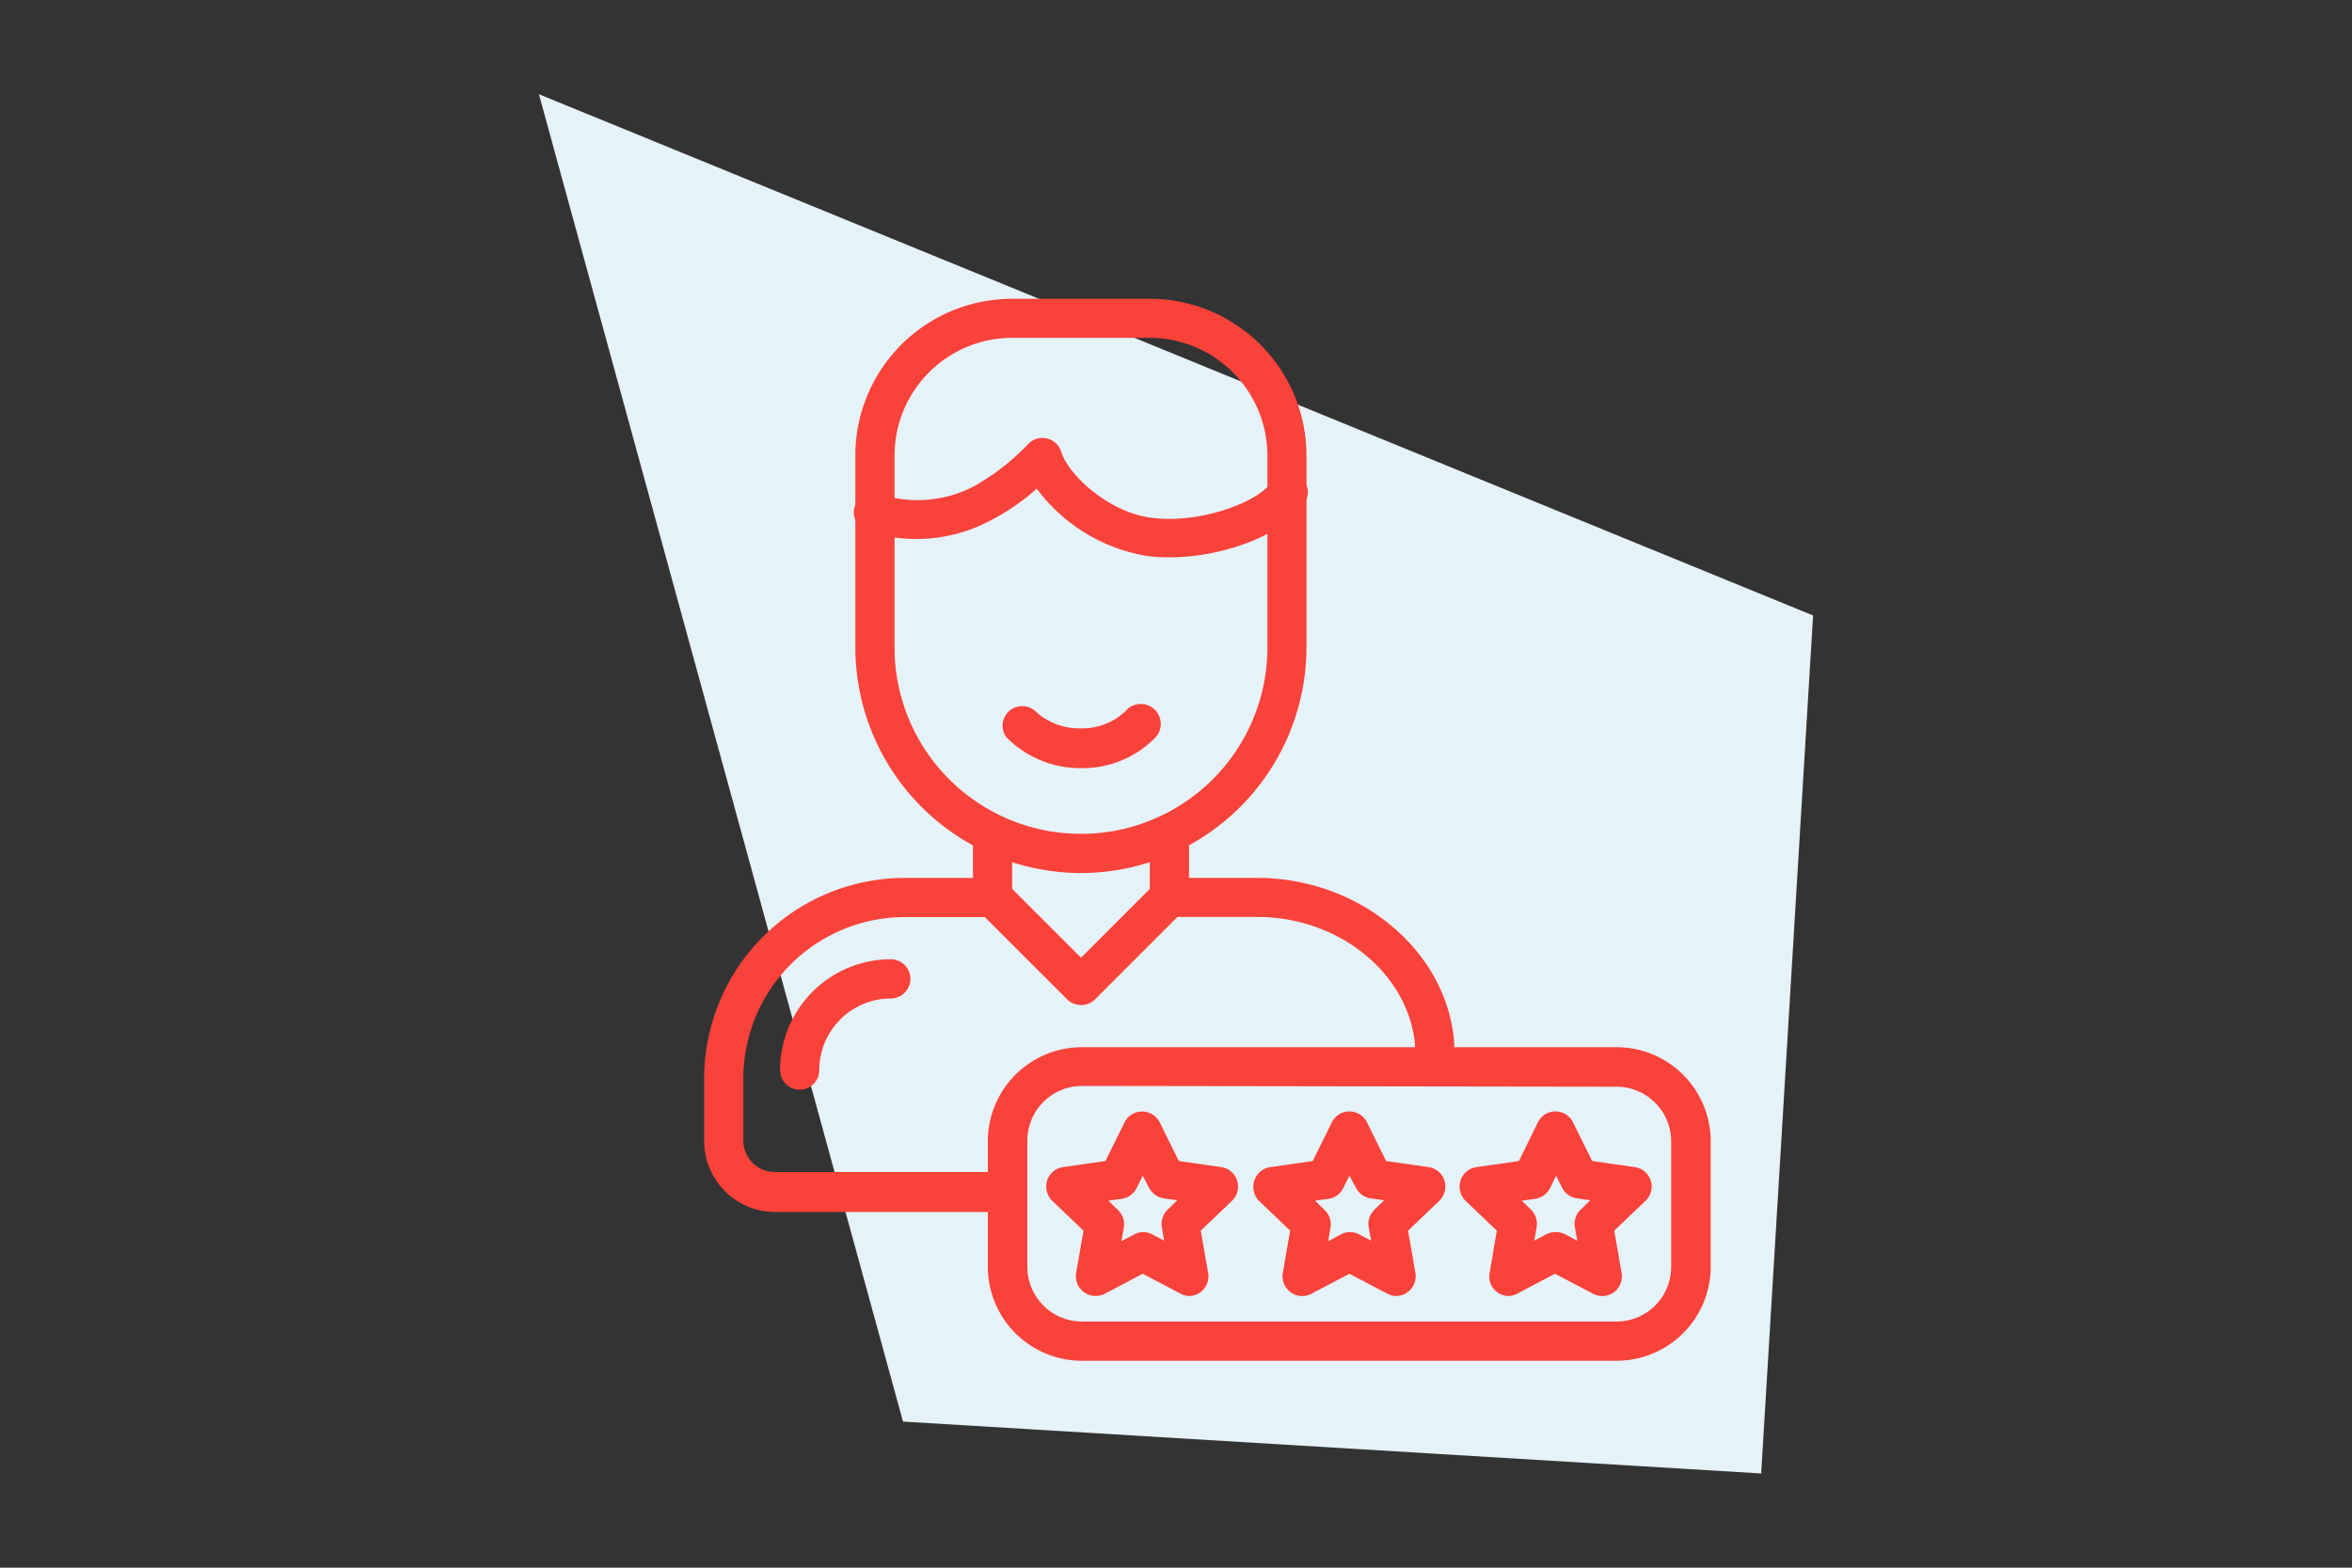
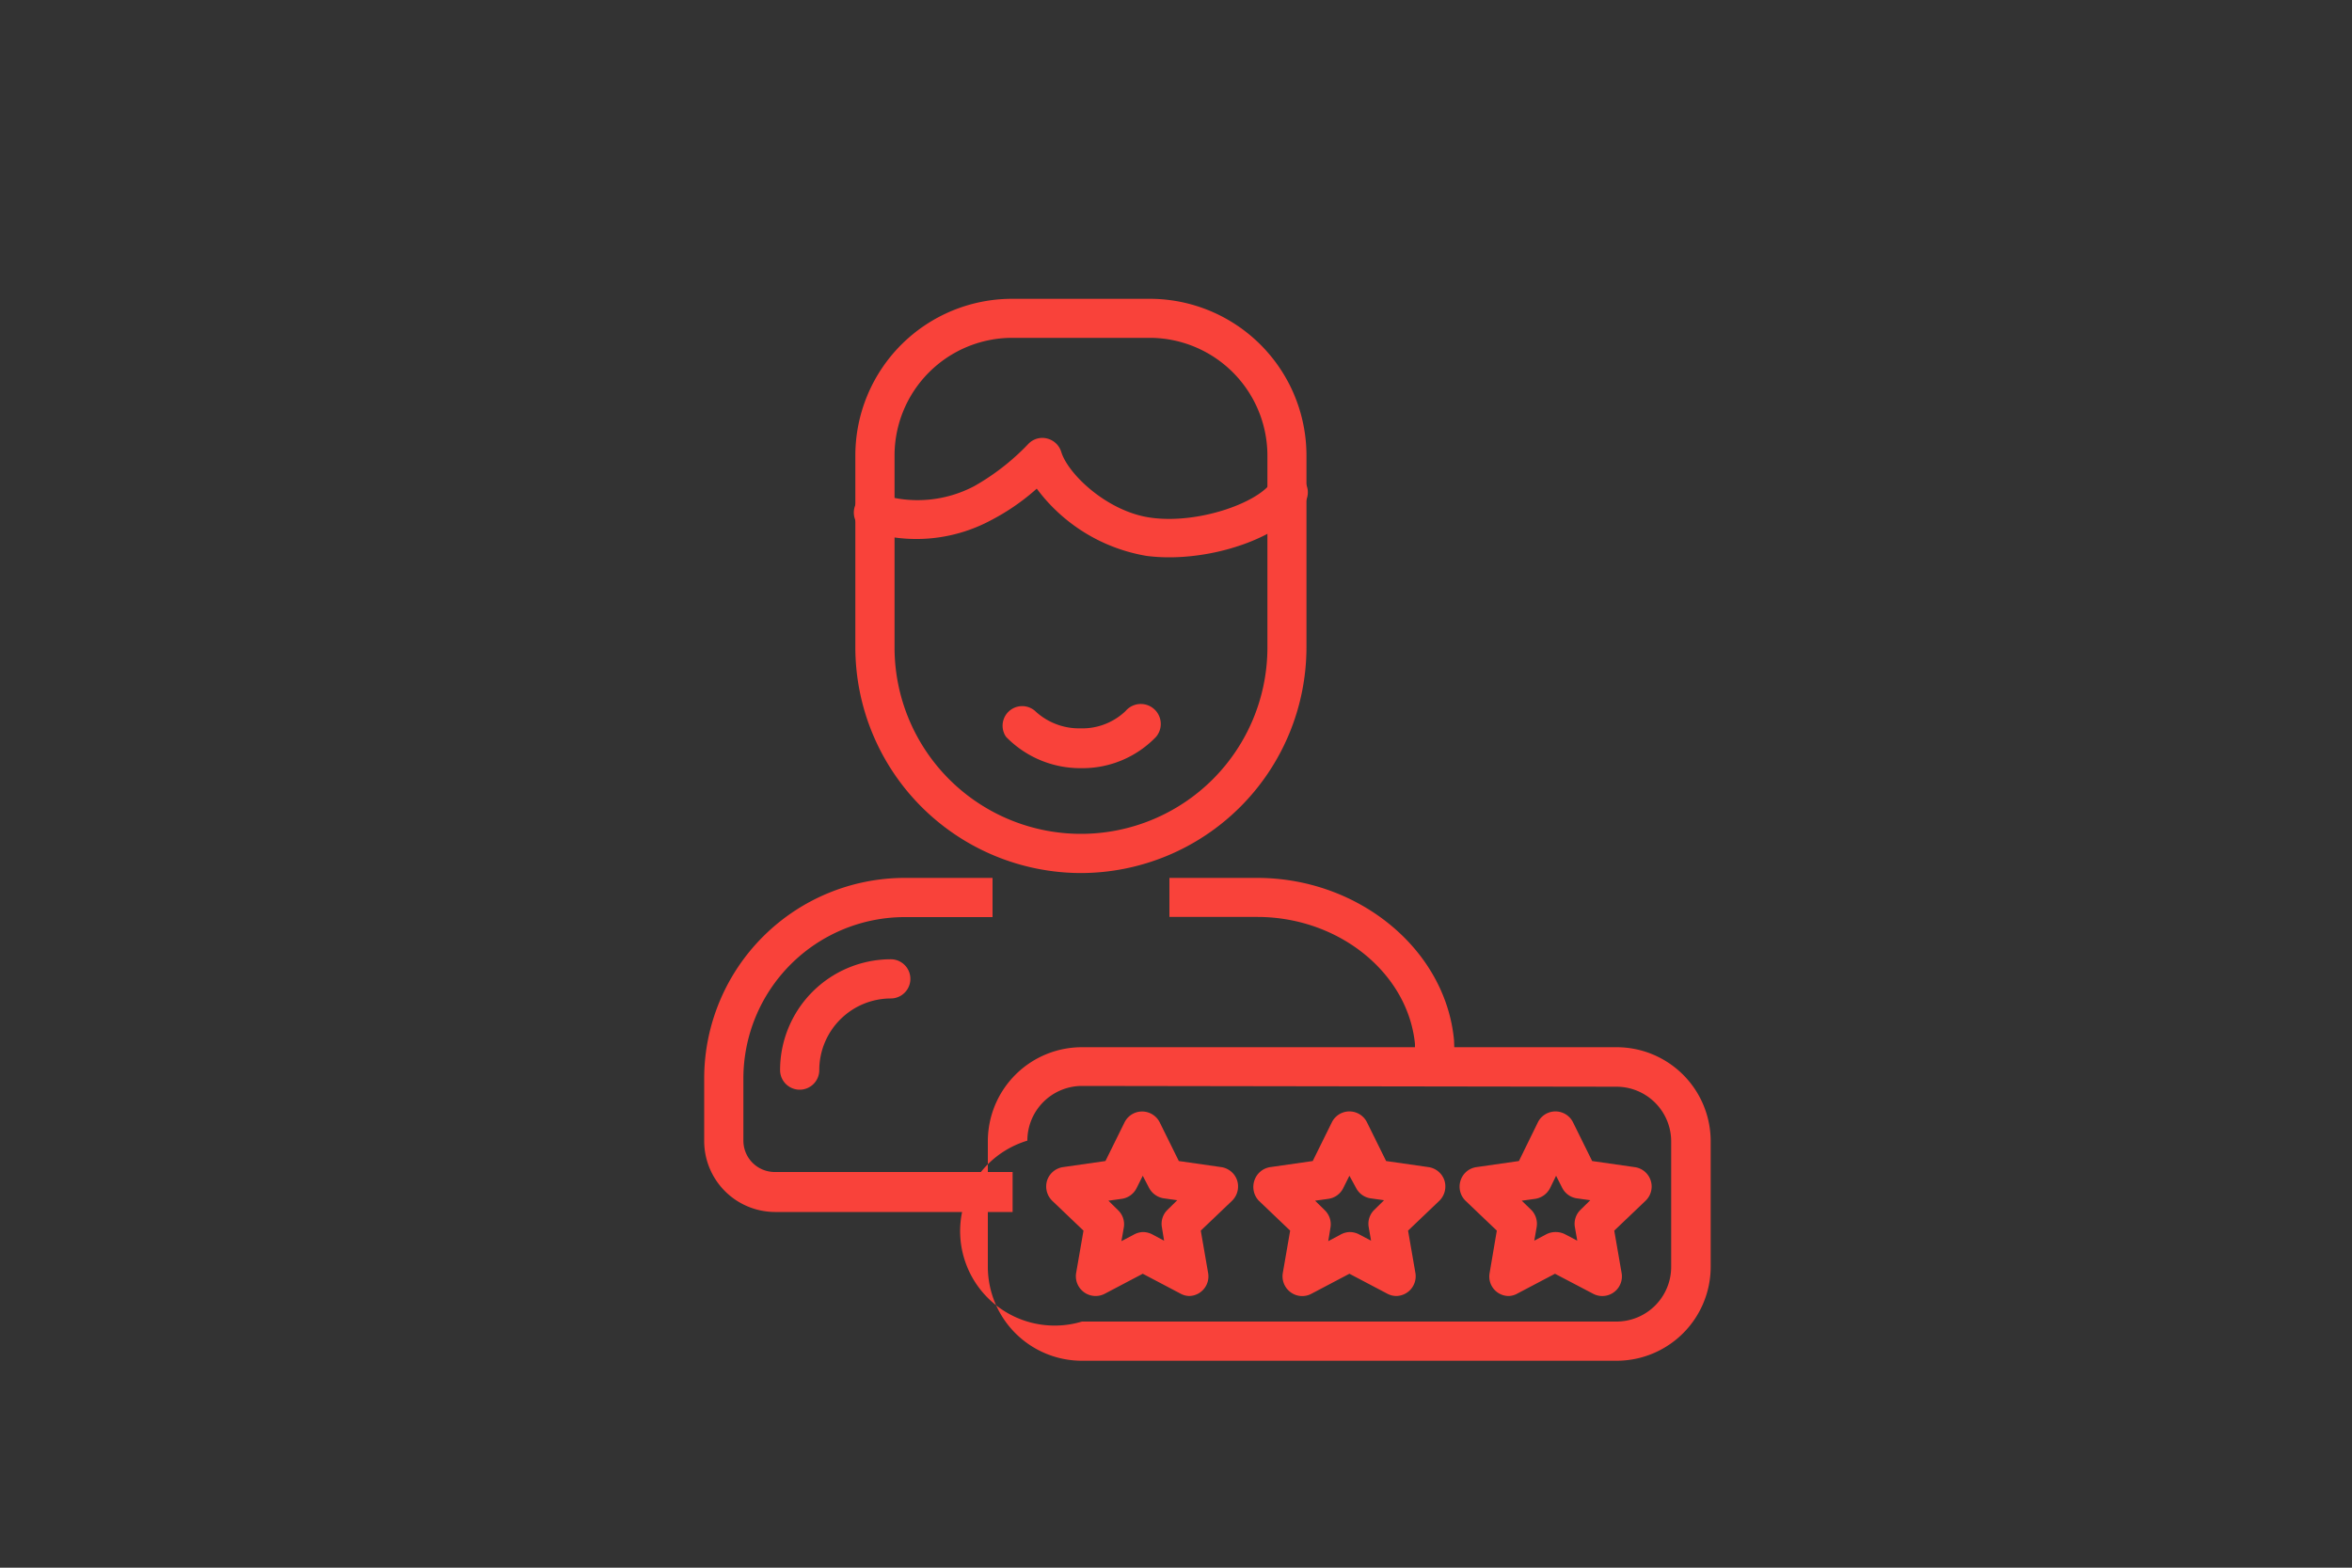
<svg xmlns="http://www.w3.org/2000/svg" id="Layer_1" data-name="Layer 1" viewBox="0 0 150 100">
  <rect x="0" y="0" width="150" height="100" fill="#333333" stroke="none" />
  <defs>
    <style>.cls-1{fill:#e5f2f8;}.cls-2{fill:#f9423a;}</style>
  </defs>
-   <polygon class="cls-1" points="115.63 39.26 112.32 93.99 57.59 90.68 34.37 6.01 115.63 39.26" />
  <path class="cls-2" d="M68.94,55.69A14.41,14.41,0,0,1,54.55,41.3V29.06a10,10,0,0,1,10-10h8.77a10,10,0,0,1,10,10V41.3A14.41,14.41,0,0,1,68.94,55.69ZM64.55,21.55a7.51,7.51,0,0,0-7.5,7.51V41.3a11.89,11.89,0,0,0,23.78,0V29.06a7.52,7.52,0,0,0-7.51-7.51Z" />
  <path class="cls-2" d="M74.56,35.55a11.36,11.36,0,0,1-1.44-.09,11,11,0,0,1-7-4.29,14.18,14.18,0,0,1-2.89,2,10.08,10.08,0,0,1-7.9.72,1.25,1.25,0,1,1,.87-2.34A7.75,7.75,0,0,0,62.15,31a14.88,14.88,0,0,0,3.42-2.67,1.23,1.23,0,0,1,1.2-.36,1.26,1.26,0,0,1,.91.85c.44,1.45,3,3.86,5.77,4.21,2.94.39,6.66-.91,7.62-2.24a1.25,1.25,0,1,1,2,1.47C81.69,34.15,78,35.55,74.56,35.55Z" />
-   <path class="cls-2" d="M68.94,64.11a1.25,1.25,0,0,1-.89-.37L62.41,58.1a1.25,1.25,0,0,1-.36-.88v-4a1.25,1.25,0,1,1,2.5,0V56.7l4.39,4.39,4.39-4.39V53.24a1.25,1.25,0,1,1,2.5,0v4a1.22,1.22,0,0,1-.37.88l-5.64,5.64A1.21,1.21,0,0,1,68.94,64.11Z" />
  <path class="cls-2" d="M64.58,77.31H49.43a4.53,4.53,0,0,1-4.52-4.53v-4A12.8,12.8,0,0,1,57.7,56h5.6v2.5H57.7A10.3,10.3,0,0,0,47.41,68.76v4a2,2,0,0,0,2,2H64.58Zm28.15-9.24L90.24,68c0-.53,0-1.23,0-1.42-.46-4.54-4.88-8.09-10.06-8.09h-5.6V56h5.6c6.45,0,12,4.54,12.55,10.34A17.16,17.16,0,0,1,92.73,68.07Z" />
  <path class="cls-2" d="M75.89,82.67a1.21,1.21,0,0,1-.58-.14l-2.43-1.28-2.43,1.28a1.26,1.26,0,0,1-1.82-1.32l.47-2.71-2-1.91a1.28,1.28,0,0,1-.32-1.29,1.26,1.26,0,0,1,1-.85l2.72-.39,1.22-2.47a1.25,1.25,0,0,1,1.12-.69h0a1.26,1.26,0,0,1,1.12.69l1.22,2.47,2.72.39a1.26,1.26,0,0,1,1,.85,1.28,1.28,0,0,1-.32,1.29l-2,1.91.47,2.71a1.25,1.25,0,0,1-1.24,1.46Zm-3-4.08a1.3,1.3,0,0,1,.58.14l.77.41-.14-.86a1.24,1.24,0,0,1,.36-1.11l.62-.61-.86-.12a1.28,1.28,0,0,1-.95-.69L72.88,75l-.39.78a1.25,1.25,0,0,1-.94.69l-.86.12.62.61a1.24,1.24,0,0,1,.36,1.11l-.15.86.78-.41A1.3,1.3,0,0,1,72.88,78.59Z" />
  <path class="cls-2" d="M89.08,82.67a1.25,1.25,0,0,1-.59-.14l-2.43-1.28-2.43,1.28a1.24,1.24,0,0,1-1.32-.1,1.26,1.26,0,0,1-.5-1.22l.47-2.71-2-1.91A1.28,1.28,0,0,1,80,75.3a1.26,1.26,0,0,1,1-.85l2.72-.39,1.22-2.47a1.25,1.25,0,0,1,2.24,0l1.22,2.47,2.72.39a1.26,1.26,0,0,1,1,.85,1.28,1.28,0,0,1-.32,1.29l-2,1.91.47,2.71a1.26,1.26,0,0,1-1.23,1.46Zm-3-4.08a1.3,1.3,0,0,1,.58.14l.78.41-.15-.86a1.24,1.24,0,0,1,.36-1.11l.62-.61-.86-.12a1.25,1.25,0,0,1-.94-.69L86.06,75l-.39.78a1.25,1.25,0,0,1-.94.69l-.86.12.62.61a1.24,1.24,0,0,1,.36,1.11l-.14.86.77-.41A1.3,1.3,0,0,1,86.06,78.59Z" />
  <path class="cls-2" d="M96.23,82.67A1.24,1.24,0,0,1,95,81.21l.46-2.71-2-1.91a1.26,1.26,0,0,1-.31-1.29,1.24,1.24,0,0,1,1-.85l2.72-.39,1.21-2.47a1.25,1.25,0,0,1,2.24,0l1.22,2.47,2.72.39a1.25,1.25,0,0,1,.69,2.14l-2,1.91.47,2.71a1.25,1.25,0,0,1-1.81,1.32l-2.44-1.28-2.43,1.28A1.18,1.18,0,0,1,96.23,82.67Zm3-4.08a1.3,1.3,0,0,1,.58.14l.78.41-.15-.86a1.24,1.24,0,0,1,.36-1.11l.62-.61-.86-.12a1.25,1.25,0,0,1-.94-.69L99.24,75l-.38.78a1.28,1.28,0,0,1-.94.69l-.87.12.63.61A1.27,1.27,0,0,1,98,78.28l-.15.86.77-.41A1.3,1.3,0,0,1,99.24,78.59Z" />
  <path class="cls-2" d="M68.94,49a6.6,6.6,0,0,1-4.78-2A1.25,1.25,0,0,1,66,45.34a4.1,4.1,0,0,0,2.9,1.12,4,4,0,0,0,2.88-1.1A1.25,1.25,0,0,1,73.73,47,6.5,6.5,0,0,1,68.94,49Z" />
  <path class="cls-2" d="M51,69.51a1.25,1.25,0,0,1-1.25-1.25,7.07,7.07,0,0,1,7.06-7.07,1.25,1.25,0,0,1,0,2.5,4.57,4.57,0,0,0-4.56,4.57A1.25,1.25,0,0,1,51,69.51Z" />
-   <path class="cls-2" d="M103.11,86.8H69a6,6,0,0,1-6-6v-8a6,6,0,0,1,6-6h34.1a6,6,0,0,1,6,6v8A6,6,0,0,1,103.11,86.8ZM69,69.27a3.49,3.49,0,0,0-3.48,3.49v8A3.49,3.49,0,0,0,69,84.3h34.1a3.49,3.49,0,0,0,3.48-3.49v-8a3.49,3.49,0,0,0-3.48-3.49Z" />
+   <path class="cls-2" d="M103.11,86.8H69a6,6,0,0,1-6-6v-8a6,6,0,0,1,6-6h34.1a6,6,0,0,1,6,6v8A6,6,0,0,1,103.11,86.8ZM69,69.27a3.49,3.49,0,0,0-3.48,3.49A3.49,3.49,0,0,0,69,84.3h34.1a3.49,3.49,0,0,0,3.48-3.49v-8a3.49,3.49,0,0,0-3.48-3.49Z" />
</svg>